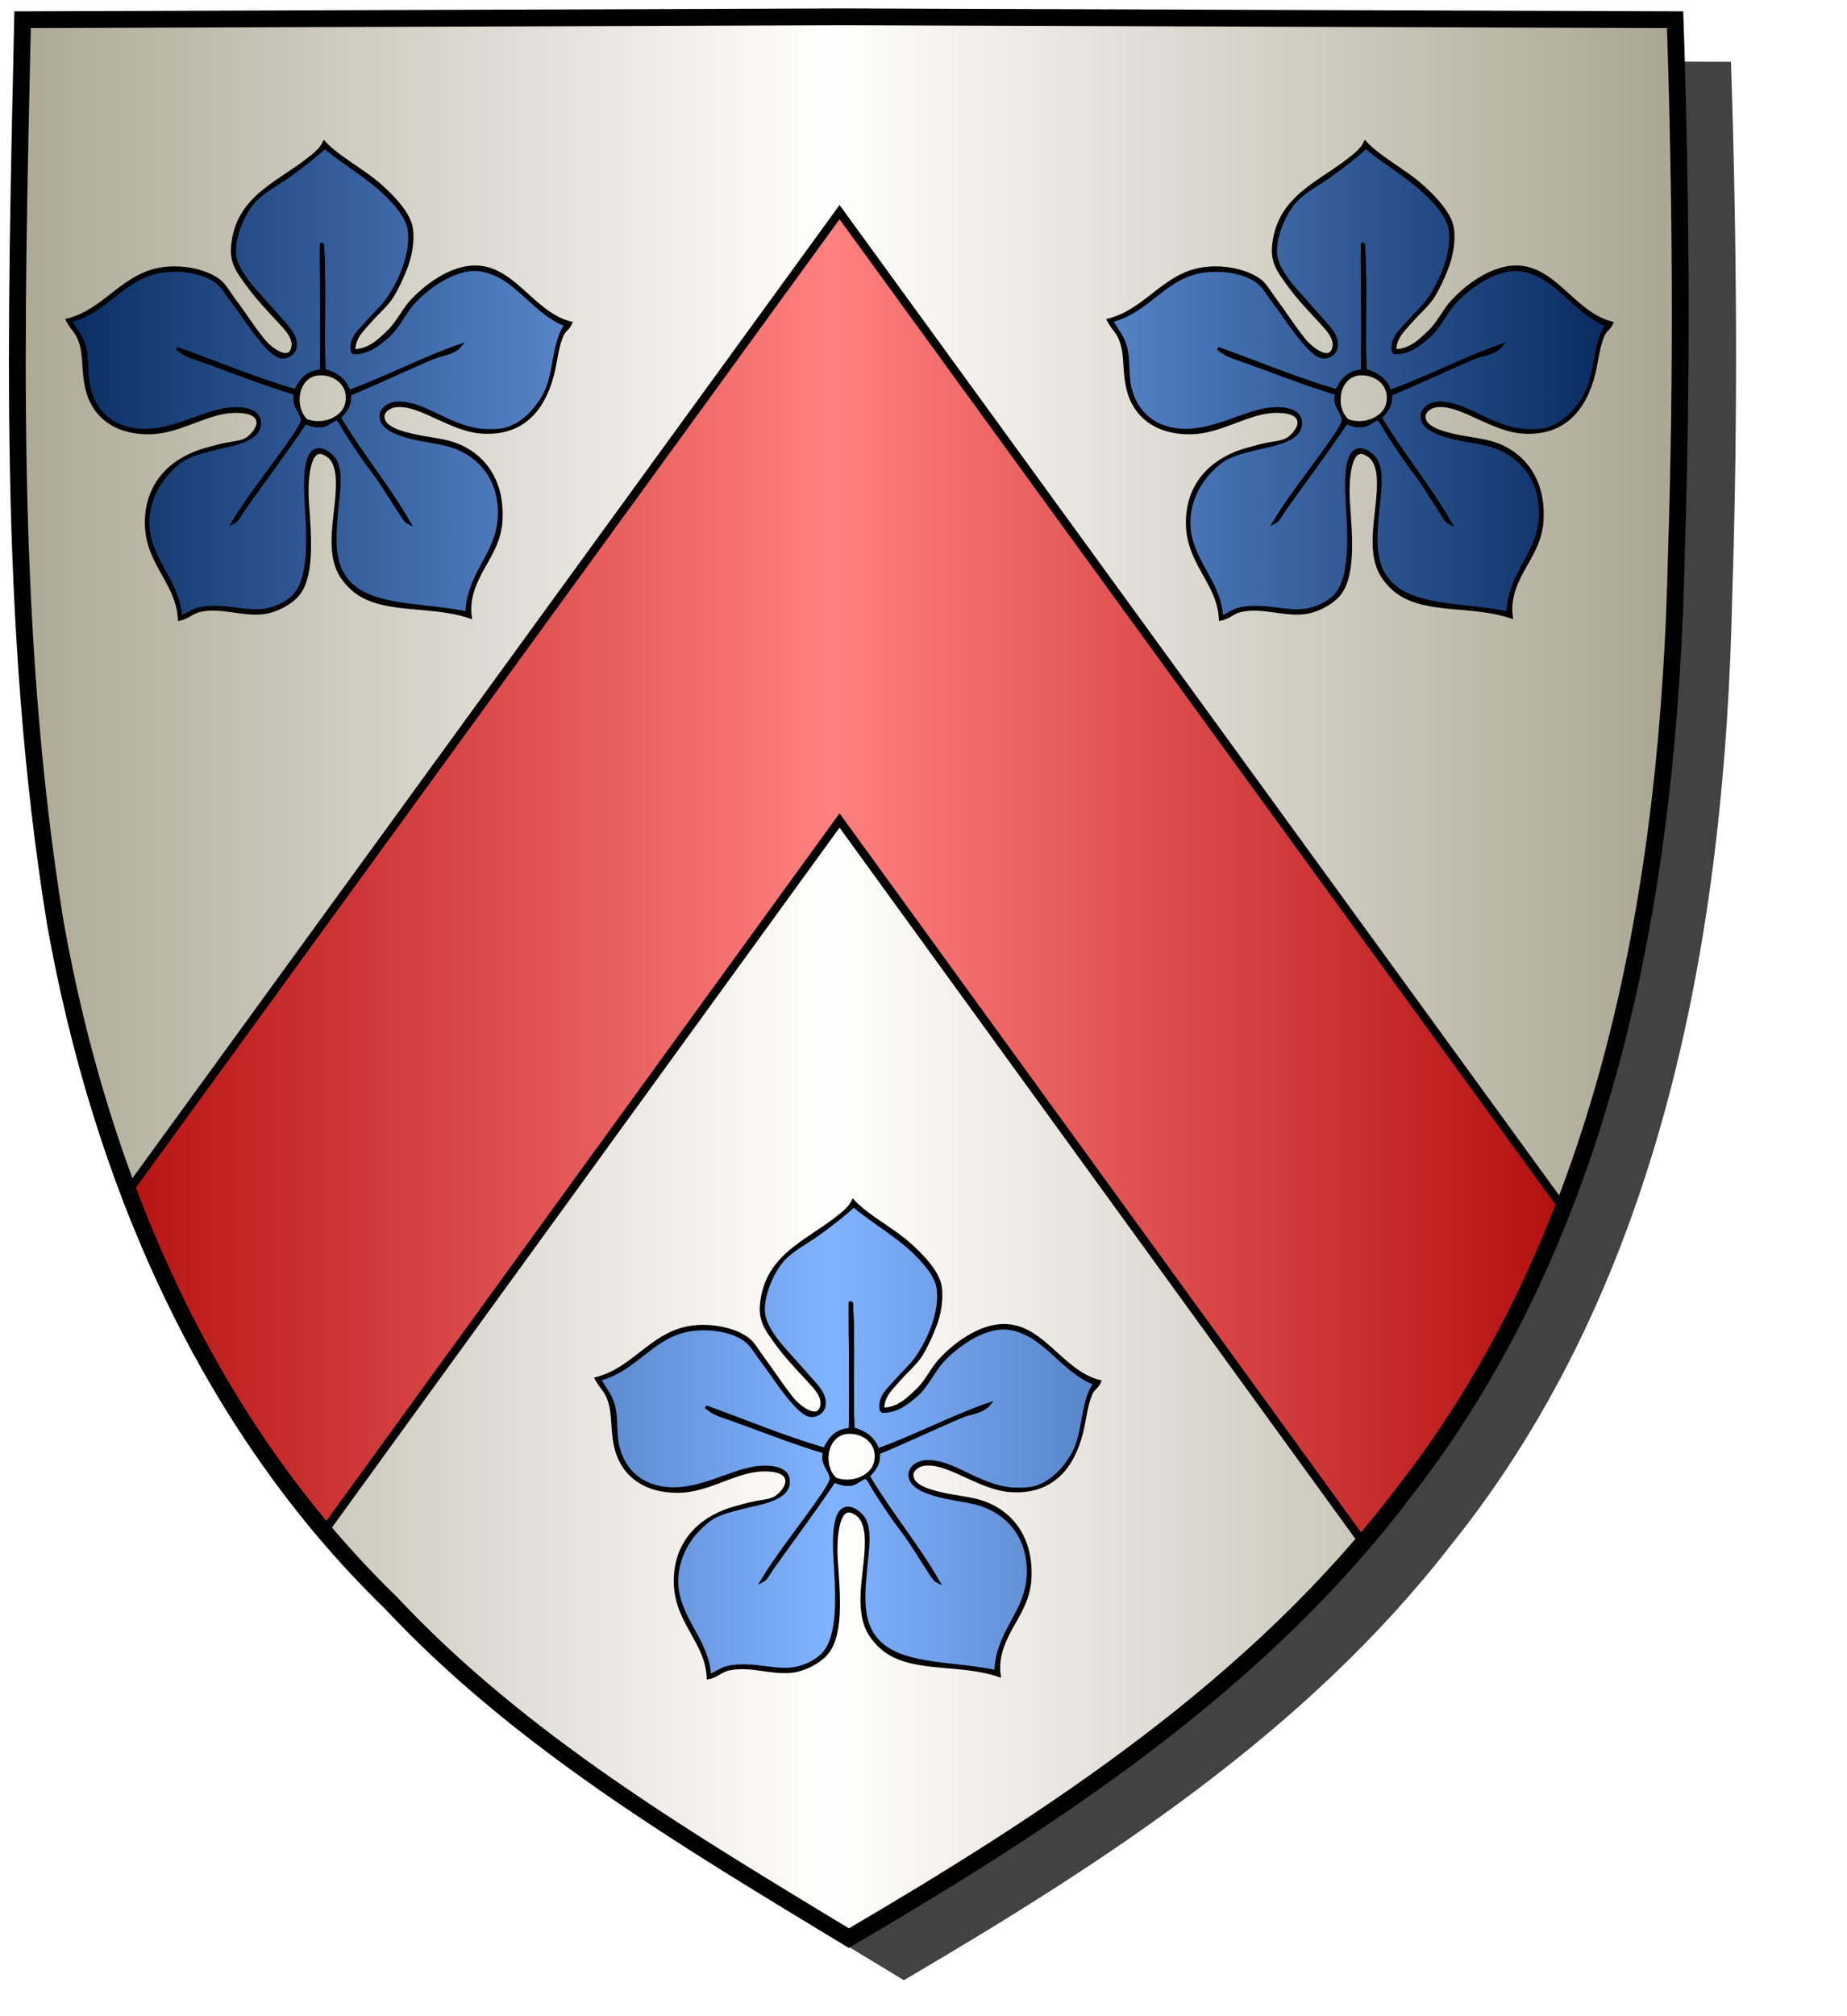
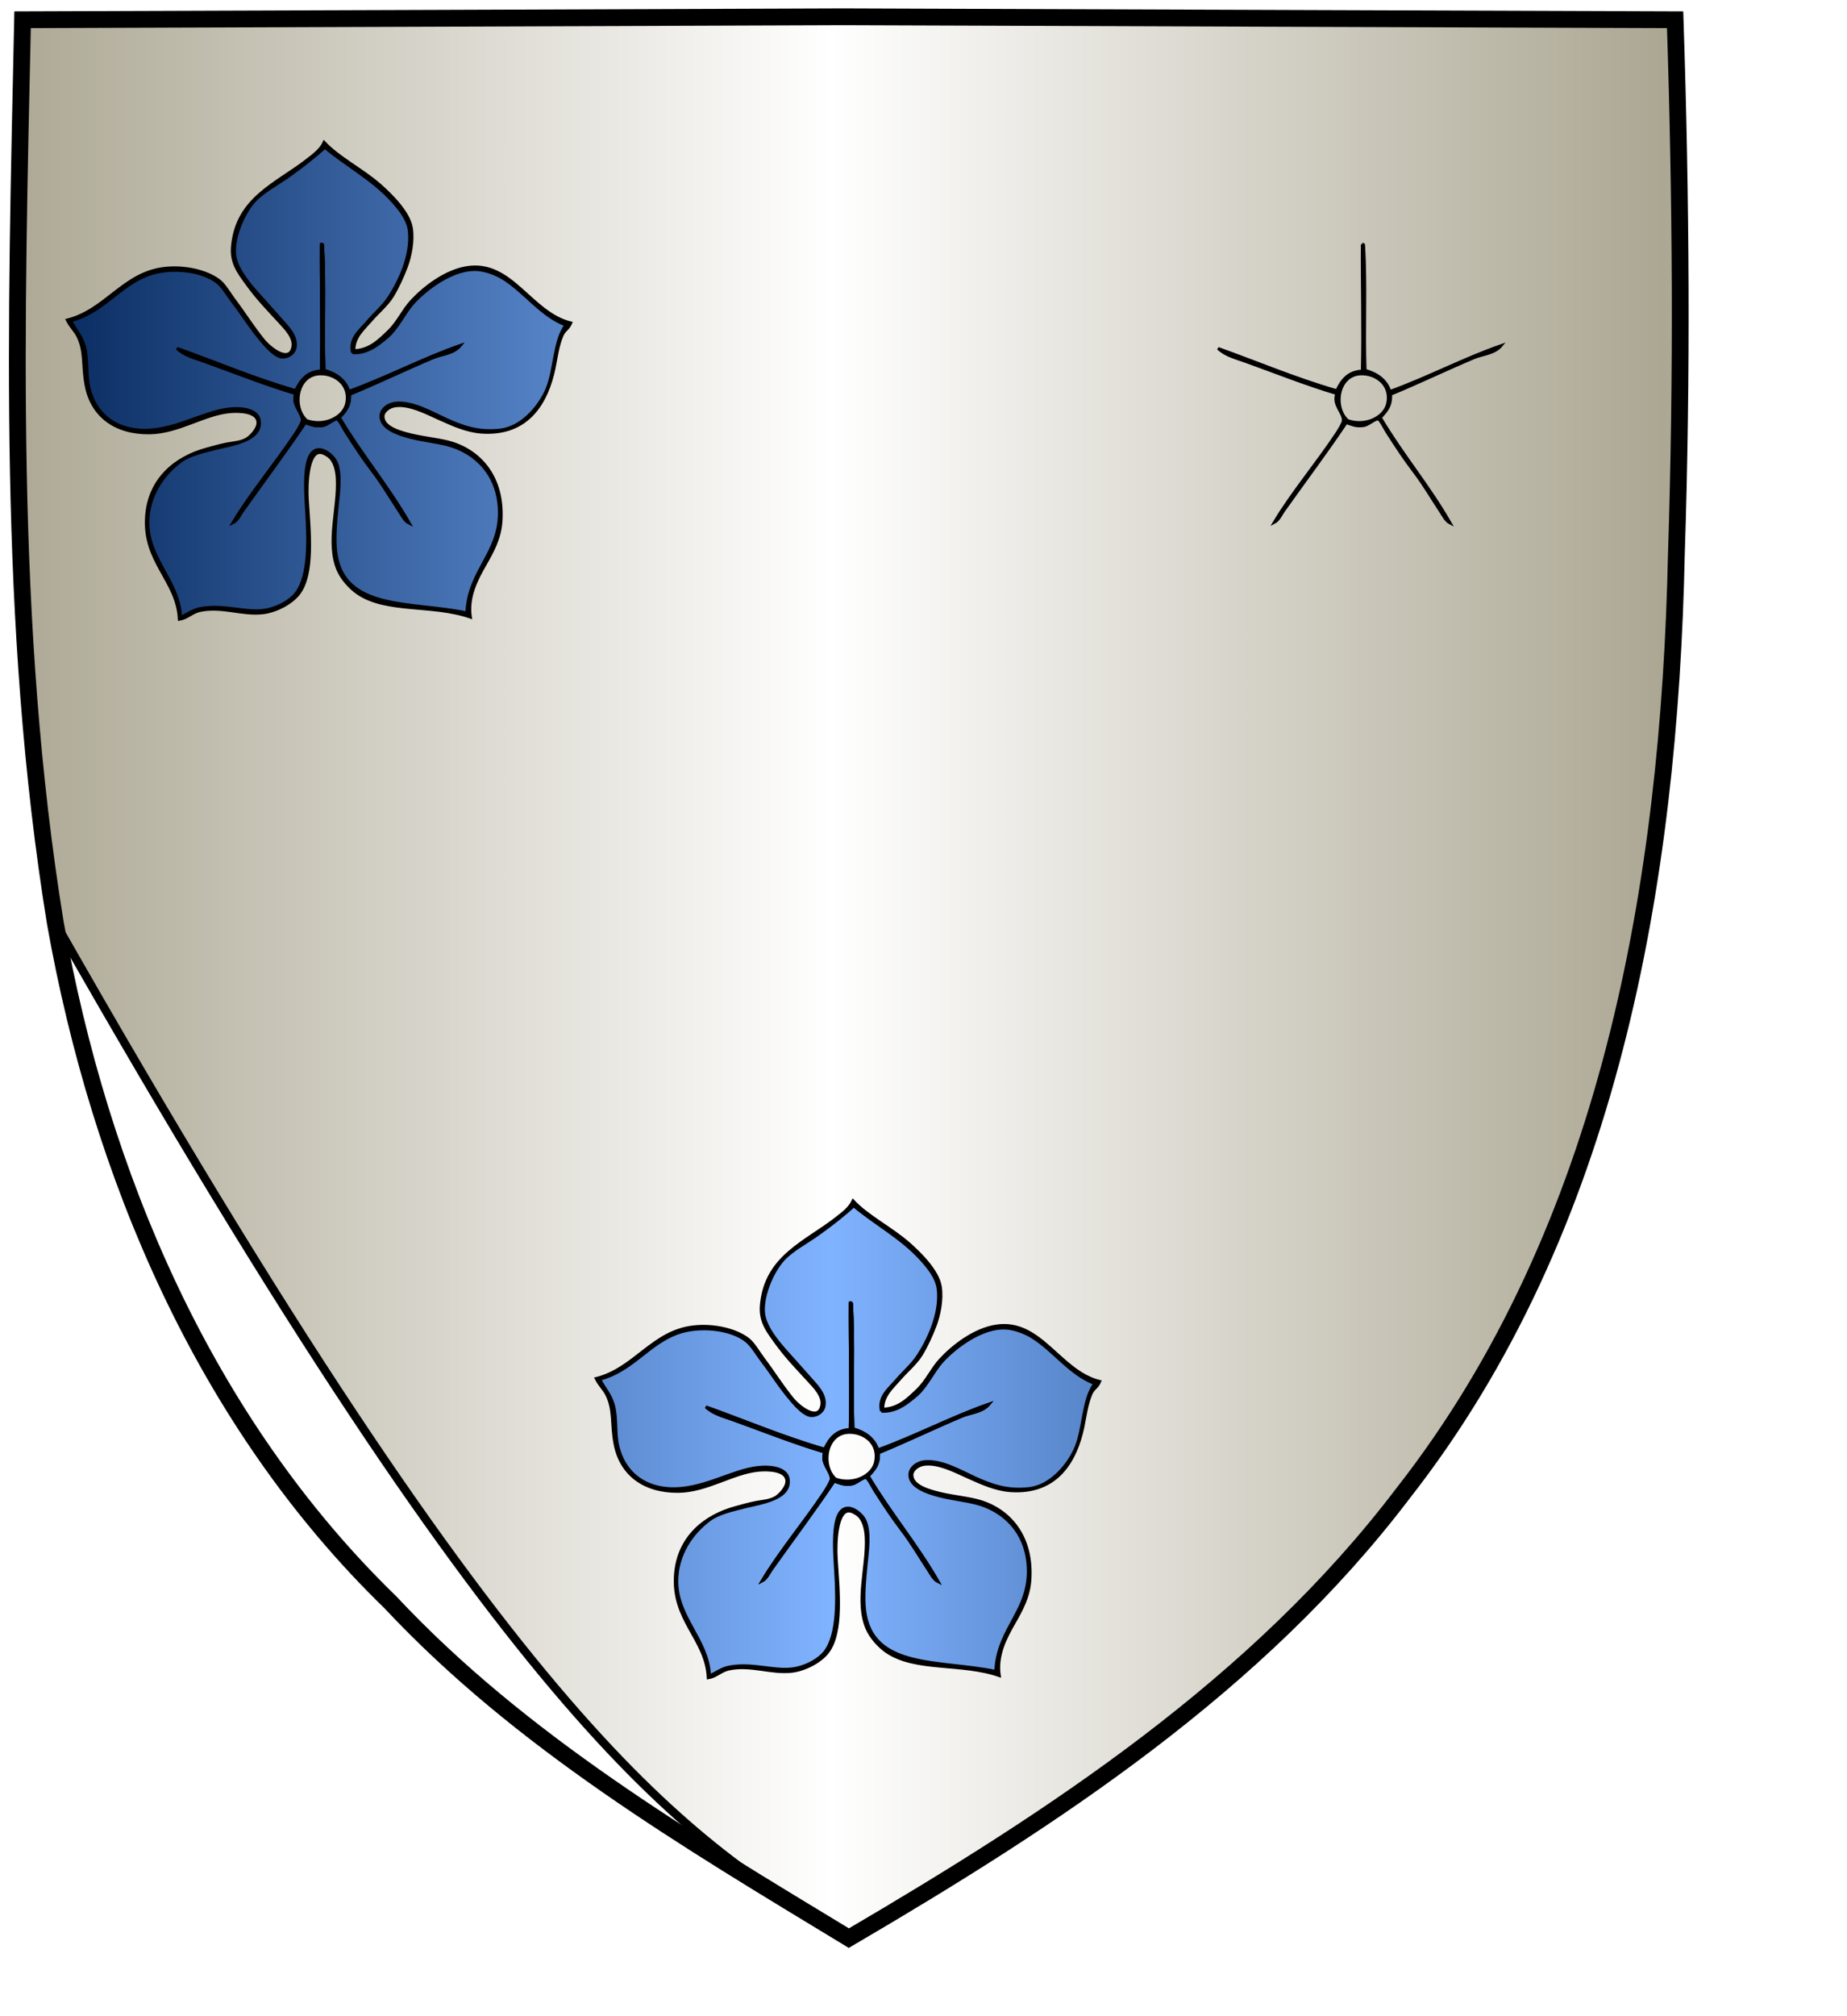
<svg xmlns="http://www.w3.org/2000/svg" xmlns:ns1="http://www.inkscape.org/namespaces/inkscape" xmlns:ns2="http://sodipodi.sourceforge.net/DTD/sodipodi-0.dtd" height="720" id="svg2" ns1:export-filename="ecu_francais_ancien.svg" ns1:export-xdpi="144" ns1:export-ydpi="144" ns1:output_extension="org.inkscape.output.svg.inkscape" ns1:version="1.0.2-2 (e86c870879, 2021-01-15)" ns2:docname="ecu_francais_ancien.svg" ns2:version="0.32" version="1.0" width="660">
  <ns2:namedview bordercolor="#666666" borderopacity="1.0" gridtolerance="10.0" guidetolerance="10.0" height="680px" id="base" ns1:current-layer="layer1" ns1:cx="396.46229" ns1:cy="478.04383" ns1:document-rotation="0" ns1:pageopacity="0.0" ns1:pageshadow="2" ns1:window-height="1009" ns1:window-maximized="1" ns1:window-width="1920" ns1:window-x="-8" ns1:window-y="-8" ns1:zoom="0.44547727" objecttolerance="10.0" pagecolor="#ffffff" showgrid="false" />
  <g id="layer5" style="display:inline">
-     <path d="M 301.239,6.004 C 203.544,6.380 105.788,6.695 8.069,7.048 C 5.761,114.502 2.462,222.997 19.746,329.451 C 35.733,419.429 73.064,507.742 139.474,572.164 C 186.117,622.007 245.447,657.038 303.324,692.122 C 375.128,649.934 446.745,603.655 498.391,537.006 C 574.740,442.231 596.523,316.491 599.027,197.913 C 601.125,134.313 600.692,70.642 598.580,7.048 C 499.470,6.700 400.325,6.351 301.239,6.004 z" id="path856" style="display:inline;overflow:visible;visibility:visible;opacity:1;fill:#424242;fill-opacity:1;fill-rule:evenodd;stroke:none;stroke-width:1.5;stroke-linecap:round;stroke-linejoin:round;stroke-miterlimit:4;stroke-dasharray:none;stroke-dashoffset:0;stroke-opacity:1;marker:none;marker-start:none;marker-mid:none;marker-end:none;filter:url(#filter3467)" transform="matrix(1.001,0,0,1,19.356,15.028)" />
-   </g>
+     </g>
  <g id="layer3" ns1:groupmode="layer" ns1:label="Fond écu" style="display:inline">
-     <path d="M 301.239,6.004 C 203.544,6.380 105.788,6.695 8.069,7.048 C 5.761,114.502 2.462,222.997 19.746,329.451 C 35.733,419.429 73.064,507.742 139.474,572.164 C 186.117,622.007 245.447,657.038 303.324,692.122 C 375.128,649.934 446.745,603.655 498.391,537.006 C 574.740,442.231 596.523,316.491 599.027,197.913 C 601.125,134.313 600.692,70.642 598.580,7.048 C 499.470,6.700 400.325,6.351 301.239,6.004 z" id="path856" style="fill:url(#linearGradientargent);stroke:black;stroke-width:3.000" />
+     <path d="M 301.239,6.004 C 203.544,6.380 105.788,6.695 8.069,7.048 C 5.761,114.502 2.462,222.997 19.746,329.451 C 186.117,622.007 245.447,657.038 303.324,692.122 C 375.128,649.934 446.745,603.655 498.391,537.006 C 574.740,442.231 596.523,316.491 599.027,197.913 C 601.125,134.313 600.692,70.642 598.580,7.048 C 499.470,6.700 400.325,6.351 301.239,6.004 z" id="path856" style="fill:url(#linearGradientargent);stroke:black;stroke-width:3.000" />
  </g>
  <g clip-path="url(#clip1)" id="layer4" ns1:groupmode="layer" ns1:label="Meubles" ns2:insensitive="true" style="fill:#ffffff">
    <g desc="partition" id="chevron" label="partition">
-       <path d="M 300.000,75.750 L 599.000,487.000 L 599.000,705.000 L 300.000,293.000 L 300.000,293.000 L 1.000,705.000 L 1.000,487.000 L 300.000,75.750 z" id="" style="fill:url(#linearGradientgueules);stroke:black;stroke-width:3.000" />
-     </g>
+       </g>
    <g desc="quintefeuille" id="quintefeuille 3" label="végétaux">
      <g id="">
        <path d="M 126.486,125.205 C 132.160,125.034 135.595,121.400 138.711,118.442 C 142.178,115.151 143.961,110.830 147.035,107.517 C 151.565,102.635 159.090,96.796 166.803,95.552 C 182.886,92.959 189.563,111.813 204.000,115.321 C 203.045,117.586 201.753,117.726 200.879,119.743 C 199.254,123.489 198.764,127.864 198.017,131.448 C 195.455,143.742 188.609,155.527 172.006,154.338 C 166.553,153.947 161.392,151.511 156.659,149.396 C 152.445,147.513 146.067,144.144 141.052,144.974 C 138.955,145.321 136.948,146.934 136.890,148.616 C 136.748,152.793 143.447,154.473 147.295,155.379 C 152.145,156.520 157.614,156.969 161.601,158.240 C 172.552,161.729 180.088,171.547 179.029,186.332 C 178.603,192.279 175.980,197.015 173.306,201.679 C 170.206,207.090 167.039,213.245 168.104,220.408 C 154.557,215.678 138.111,218.912 127.786,211.824 C 125.165,210.024 122.156,206.784 120.763,203.500 C 116.636,193.769 121.027,181.417 120.503,170.986 C 120.338,167.695 119.467,164.500 117.382,162.922 C 116.599,162.330 115.157,161.459 114.000,161.621 C 109.972,162.187 109.503,172.997 109.838,178.529 C 110.491,189.294 112.316,204.914 106.717,212.084 C 104.020,215.537 98.452,218.333 93.971,218.847 C 86.458,219.709 79.182,216.355 71.341,218.066 C 68.654,218.653 66.882,220.740 64.058,221.188 C 63.406,207.207 51.101,200.747 52.353,184.251 C 53.352,171.078 62.675,163.332 73.942,160.321 C 76.014,159.767 78.605,158.990 81.225,158.500 C 83.562,158.063 86.180,157.942 88.249,156.679 C 89.345,156.010 92.340,153.199 92.150,150.697 C 91.858,146.846 85.286,146.741 82.006,147.055 C 72.853,147.929 63.660,154.497 53.393,154.598 C 41.270,154.718 32.871,148.615 30.763,137.691 C 29.379,130.520 30.515,125.703 27.902,120.263 C 26.815,118.002 25.371,116.987 24.000,114.280 C 37.868,110.791 44.090,97.464 58.855,95.812 C 66.079,95.004 73.895,96.809 78.364,100.234 C 80.240,101.672 82.096,104.962 83.827,107.257 C 87.522,112.159 90.079,116.416 94.231,121.564 C 96.273,124.094 103.437,130.027 104.636,123.905 C 105.297,120.528 101.858,117.139 99.954,115.061 C 95.232,109.910 91.817,106.483 87.728,100.754 C 85.123,97.103 82.533,93.740 83.046,88.009 C 84.600,70.668 98.857,65.654 109.838,57.055 C 112.244,55.171 114.569,53.502 115.821,50.812 C 121.043,56.438 129.676,60.685 135.850,66.159 C 139.919,69.766 146.186,75.946 147.035,81.506 C 147.741,86.135 146.608,91.574 145.214,95.292 C 143.864,98.892 142.025,102.827 140.272,105.697 C 138.244,109.014 134.956,111.638 132.468,114.540 C 129.942,117.487 126.350,120.431 126.486,125.205 M 131.168,115.061 C 133.686,112.103 136.962,109.293 138.971,106.217 C 142.546,100.743 147.162,91.414 146.254,82.546 C 145.815,78.259 142.629,74.496 140.012,71.621 C 132.978,63.898 123.678,59.052 116.081,52.633 C 112.887,55.606 108.164,59.336 103.335,62.777 C 99.008,65.861 94.054,68.372 90.850,71.882 C 87.433,75.624 83.532,83.807 83.827,90.350 C 84.108,96.620 90.995,103.538 95.012,108.038 C 96.711,109.942 98.723,112.247 101.254,115.061 C 103.419,117.467 106.321,120.647 105.416,124.425 C 105.054,125.936 103.319,127.567 100.994,127.546 C 98.593,127.525 95.643,124.276 93.971,122.344 C 89.598,117.290 87.050,112.904 83.306,108.038 C 81.415,105.579 79.823,102.672 77.844,101.014 C 72.249,96.331 60.568,95.277 52.873,98.153 C 42.531,102.018 36.776,111.588 25.301,114.540 C 26.972,117.840 29.164,119.915 30.243,123.905 C 31.478,128.470 30.698,133.835 31.803,138.471 C 33.911,147.313 40.384,152.887 49.751,153.558 C 61.713,154.415 72.309,147.008 82.006,146.014 C 87.031,145.500 92.120,146.494 92.671,150.176 C 93.735,157.294 82.999,158.711 77.584,160.061 C 72.735,161.269 67.800,162.366 64.578,164.743 C 58.257,169.404 53.002,177.034 52.873,186.332 C 52.689,199.586 63.958,207.378 64.578,220.408 C 67.212,219.198 68.971,217.779 71.601,217.286 C 80.172,215.681 88.131,219.076 95.012,217.806 C 98.106,217.236 101.779,215.775 104.636,213.124 C 110.433,207.746 110.289,194.391 109.578,182.951 C 109.103,175.311 107.986,161.437 113.480,160.581 C 116.059,160.179 119.072,162.904 119.983,164.743 C 122.043,168.902 121.020,175.700 120.503,180.870 C 119.944,186.455 119.431,192.376 119.983,196.997 C 122.528,218.322 146.958,214.681 166.803,218.847 C 167.459,202.743 180.068,196.908 178.249,179.829 C 177.113,169.172 170.181,162.118 161.341,159.280 C 157.234,157.962 151.494,157.455 146.514,156.159 C 142.204,155.037 136.032,152.946 136.110,148.616 C 136.158,145.935 138.939,144.149 141.572,143.934 C 147.612,143.440 154.433,147.462 159.260,149.656 C 165.284,152.394 170.907,154.463 178.769,153.558 C 186.690,152.646 192.924,144.869 195.416,138.991 C 198.309,132.171 197.956,121.630 202.179,116.101 C 193.224,112.636 187.516,104.231 179.809,99.454 C 177.363,97.938 173.909,96.604 170.965,96.332 C 161.807,95.485 151.815,103.657 147.815,108.038 C 144.325,111.860 142.221,117.165 138.191,120.523 C 134.937,123.235 131.192,126.316 125.965,125.986 C 124.680,120.923 128.724,117.931 131.168,115.061 z" id="" style="fill:#000000;stroke:black;stroke-width:1.000" />
        <path d="M 125.965,125.986 C 131.192,126.316 134.937,123.235 138.191,120.523 C 142.221,117.165 144.325,111.860 147.815,108.038 C 151.815,103.657 161.807,95.485 170.965,96.332 C 173.909,96.604 177.363,97.938 179.809,99.454 C 187.516,104.231 193.224,112.636 202.179,116.101 C 197.956,121.630 198.309,132.171 195.416,138.991 C 192.924,144.869 186.690,152.646 178.769,153.558 C 170.907,154.463 165.284,152.394 159.260,149.656 C 154.433,147.462 147.612,143.440 141.572,143.934 C 138.939,144.149 136.158,145.935 136.110,148.616 C 136.032,152.946 142.204,155.037 146.514,156.159 C 151.494,157.455 157.234,157.962 161.341,159.280 C 170.181,162.118 177.113,169.172 178.249,179.829 C 180.068,196.908 167.459,202.743 166.803,218.847 C 146.958,214.681 122.528,218.322 119.983,196.997 C 119.431,192.376 119.944,186.455 120.503,180.870 C 121.020,175.700 122.043,168.902 119.983,164.743 C 119.072,162.904 116.059,160.179 113.480,160.581 C 107.986,161.437 109.103,175.311 109.578,182.951 C 110.289,194.391 110.433,207.746 104.636,213.124 C 101.779,215.775 98.106,217.236 95.012,217.806 C 88.131,219.076 80.172,215.681 71.601,217.286 C 68.971,217.779 67.212,219.198 64.578,220.408 C 63.958,207.378 52.689,199.586 52.873,186.332 C 53.002,177.034 58.257,169.404 64.578,164.743 C 67.800,162.366 72.735,161.269 77.584,160.061 C 82.999,158.711 93.735,157.294 92.671,150.176 C 92.120,146.494 87.031,145.500 82.006,146.014 C 72.309,147.008 61.713,154.415 49.751,153.558 C 40.384,152.887 33.911,147.313 31.803,138.471 C 30.698,133.835 31.478,128.470 30.243,123.905 C 29.164,119.915 26.972,117.840 25.301,114.540 C 36.776,111.588 42.531,102.018 52.873,98.153 C 60.568,95.277 72.249,96.331 77.844,101.014 C 79.823,102.672 81.415,105.579 83.306,108.038 C 87.050,112.904 89.598,117.290 93.971,122.344 C 95.643,124.276 98.593,127.525 100.994,127.546 C 103.319,127.567 105.054,125.936 105.416,124.425 C 106.321,120.647 103.419,117.467 101.254,115.061 C 98.723,112.247 96.711,109.942 95.012,108.038 C 90.995,103.538 84.108,96.620 83.827,90.350 C 83.532,83.807 87.433,75.624 90.850,71.882 C 94.054,68.372 99.008,65.861 103.335,62.777 C 108.164,59.336 112.887,55.606 116.081,52.633 C 123.678,59.052 132.978,63.898 140.012,71.621 C 142.629,74.496 145.816,78.259 146.254,82.546 C 147.162,91.414 142.546,100.743 138.971,106.217 C 136.962,109.293 133.686,112.103 131.168,115.061 C 128.724,117.931 124.680,120.923 125.965,125.986 M 114.780,132.488 C 109.656,132.740 107.405,135.864 105.676,139.512 C 90.809,135.217 77.403,129.461 63.277,124.425 C 65.896,126.954 69.764,127.886 73.162,129.107 C 83.923,132.974 94.645,137.273 105.676,140.552 C 104.150,144.593 108.073,147.234 108.017,150.176 C 108.001,151.030 106.338,153.740 105.416,155.118 C 98.244,165.844 89.347,176.440 83.306,186.592 C 84.944,185.757 85.679,183.854 86.688,182.431 C 94.156,171.893 101.957,161.551 109.058,150.957 C 111.505,151.709 112.450,152.372 115.301,151.997 C 116.941,151.781 119.392,149.443 120.503,149.656 C 121.204,149.791 122.867,153.155 123.624,154.338 C 126.944,159.523 130.028,164.169 133.249,168.384 C 136.900,173.163 139.566,177.862 142.613,182.431 C 143.662,184.005 144.562,186.013 146.254,186.853 C 138.656,173.555 129.045,162.270 121.283,149.136 C 123.149,147.013 125.226,145.102 124.925,140.812 C 134.835,136.738 144.904,131.889 154.578,127.806 C 157.878,126.414 162.023,126.333 164.462,123.384 C 151.323,127.934 138.291,134.842 124.665,139.772 C 123.327,135.646 120.068,133.444 115.821,132.228 C 115.295,117.115 116.168,102.291 115.301,87.488 C 115.243,87.286 115.083,87.186 114.780,87.228 C 114.675,101.058 115.162,117.295 114.780,132.488 z" id="" style="fill:url(#linearGradientazur);stroke:black;stroke-width:1.000" />
        <path d="M 114.780,87.228 C 115.083,87.186 115.243,87.286 115.301,87.488 C 116.168,102.291 115.295,117.115 115.821,132.228 C 120.068,133.444 123.327,135.646 124.665,139.772 C 138.291,134.842 151.323,127.934 164.462,123.384 C 162.023,126.333 157.878,126.414 154.578,127.806 C 144.904,131.889 134.835,136.738 124.925,140.812 C 125.226,145.102 123.149,147.013 121.283,149.136 C 129.045,162.270 138.656,173.555 146.254,186.853 C 144.562,186.013 143.662,184.005 142.613,182.431 C 139.566,177.862 136.900,173.163 133.249,168.384 C 130.028,164.169 126.944,159.523 123.624,154.338 C 122.867,153.155 121.204,149.791 120.503,149.656 C 119.392,149.443 116.941,151.781 115.301,151.997 C 112.450,152.372 111.505,151.709 109.058,150.957 C 101.957,161.551 94.156,171.893 86.688,182.431 C 85.679,183.854 84.944,185.757 83.306,186.592 C 89.347,176.440 98.244,165.844 105.416,155.118 C 106.338,153.740 108.001,151.030 108.017,150.176 C 108.073,147.234 104.150,144.593 105.676,140.552 C 94.645,137.273 83.923,132.974 73.162,129.107 C 69.764,127.886 65.896,126.954 63.277,124.425 C 77.403,129.461 90.809,135.217 105.676,139.512 C 107.405,135.864 109.656,132.740 114.780,132.488 C 115.162,117.295 114.675,101.058 114.780,87.228 M 123.884,143.934 C 125.207,137.198 119.504,133.331 114.260,133.529 C 105.870,133.845 104.386,145.601 109.578,150.176 C 116.015,152.427 122.888,149.006 123.884,143.934 z" id="" style="fill:#000000;stroke:black;stroke-width:1.000" />
        <path d="M 109.578,150.176 C 104.386,145.601 105.870,133.845 114.260,133.529 C 119.504,133.331 125.207,137.198 123.884,143.934 C 122.888,149.006 116.015,152.427 109.578,150.176 z" id="" style="fill:url(#linearGradientargent);stroke:black;stroke-width:1.000" />
      </g>
    </g>
    <g desc="quintefeuille" id="quintefeuille 3" label="végétaux">
      <g id="">
-         <path d="M 498.486,125.205 C 504.160,125.034 507.595,121.400 510.711,118.442 C 514.178,115.151 515.961,110.830 519.035,107.517 C 523.565,102.635 531.090,96.796 538.803,95.552 C 554.886,92.959 561.563,111.813 576.000,115.321 C 575.045,117.586 573.753,117.726 572.879,119.743 C 571.254,123.489 570.764,127.864 570.017,131.448 C 567.455,143.742 560.609,155.527 544.006,154.338 C 538.553,153.947 533.392,151.511 528.659,149.396 C 524.445,147.513 518.067,144.144 513.052,144.974 C 510.955,145.321 508.948,146.934 508.890,148.616 C 508.748,152.793 515.447,154.473 519.295,155.379 C 524.145,156.520 529.614,156.969 533.601,158.240 C 544.552,161.729 552.088,171.547 551.029,186.332 C 550.603,192.279 547.980,197.015 545.306,201.679 C 542.206,207.090 539.039,213.245 540.104,220.408 C 526.557,215.678 510.111,218.912 499.786,211.824 C 497.165,210.024 494.156,206.784 492.763,203.500 C 488.636,193.769 493.027,181.417 492.503,170.986 C 492.338,167.695 491.467,164.500 489.382,162.922 C 488.599,162.330 487.157,161.459 486.000,161.621 C 481.972,162.187 481.503,172.997 481.838,178.529 C 482.491,189.294 484.316,204.914 478.717,212.084 C 476.020,215.537 470.452,218.333 465.971,218.847 C 458.458,219.709 451.182,216.355 443.341,218.066 C 440.654,218.653 438.882,220.740 436.058,221.188 C 435.406,207.207 423.101,200.747 424.353,184.251 C 425.352,171.078 434.674,163.332 445.942,160.321 C 448.014,159.767 450.605,158.990 453.225,158.500 C 455.562,158.063 458.180,157.942 460.249,156.679 C 461.345,156.010 464.340,153.199 464.150,150.697 C 463.858,146.846 457.286,146.741 454.006,147.055 C 444.853,147.929 435.660,154.497 425.393,154.598 C 413.270,154.718 404.871,148.615 402.763,137.691 C 401.379,130.520 402.515,125.703 399.902,120.263 C 398.815,118.002 397.371,116.987 396.000,114.280 C 409.868,110.791 416.090,97.464 430.855,95.812 C 438.079,95.004 445.895,96.809 450.364,100.234 C 452.240,101.672 454.096,104.962 455.827,107.257 C 459.522,112.159 462.079,116.416 466.231,121.564 C 468.273,124.094 475.437,130.027 476.636,123.905 C 477.297,120.528 473.858,117.139 471.954,115.061 C 467.232,109.910 463.817,106.483 459.728,100.754 C 457.123,97.103 454.533,93.740 455.046,88.009 C 456.600,70.668 470.857,65.654 481.838,57.055 C 484.244,55.171 486.569,53.502 487.821,50.812 C 493.043,56.438 501.676,60.685 507.850,66.159 C 511.919,69.766 518.186,75.946 519.035,81.506 C 519.741,86.135 518.608,91.574 517.214,95.292 C 515.864,98.892 514.025,102.827 512.272,105.697 C 510.244,109.014 506.956,111.638 504.468,114.540 C 501.943,117.487 498.350,120.431 498.486,125.205 M 503.168,115.061 C 505.686,112.103 508.962,109.293 510.971,106.217 C 514.546,100.743 519.162,91.414 518.254,82.546 C 517.815,78.259 514.629,74.496 512.012,71.621 C 504.978,63.898 495.678,59.052 488.081,52.633 C 484.887,55.606 480.164,59.336 475.335,62.777 C 471.009,65.861 466.054,68.372 462.850,71.882 C 459.433,75.624 455.532,83.807 455.827,90.350 C 456.108,96.620 462.995,103.538 467.012,108.038 C 468.711,109.942 470.723,112.247 473.254,115.061 C 475.419,117.467 478.321,120.647 477.416,124.425 C 477.054,125.936 475.319,127.567 472.994,127.546 C 470.593,127.525 467.643,124.276 465.971,122.344 C 461.598,117.290 459.050,112.904 455.306,108.038 C 453.415,105.579 451.823,102.672 449.844,101.014 C 444.249,96.331 432.568,95.277 424.873,98.153 C 414.531,102.018 408.776,111.588 397.301,114.540 C 398.972,117.840 401.164,119.915 402.243,123.905 C 403.478,128.470 402.698,133.835 403.803,138.471 C 405.911,147.313 412.384,152.887 421.751,153.558 C 433.713,154.415 444.309,147.008 454.006,146.014 C 459.031,145.500 464.120,146.494 464.671,150.176 C 465.735,157.294 454.999,158.711 449.584,160.061 C 444.735,161.269 439.800,162.366 436.578,164.743 C 430.257,169.404 425.002,177.034 424.873,186.332 C 424.689,199.586 435.958,207.378 436.578,220.408 C 439.212,219.198 440.971,217.779 443.601,217.286 C 452.172,215.681 460.131,219.076 467.012,217.806 C 470.106,217.236 473.779,215.775 476.636,213.124 C 482.433,207.746 482.289,194.391 481.578,182.951 C 481.103,175.311 479.986,161.437 485.480,160.581 C 488.059,160.179 491.072,162.904 491.983,164.743 C 494.043,168.902 493.020,175.700 492.503,180.870 C 491.944,186.455 491.431,192.376 491.983,196.997 C 494.528,218.322 518.958,214.681 538.803,218.847 C 539.459,202.743 552.068,196.908 550.249,179.829 C 549.113,169.172 542.181,162.118 533.341,159.280 C 529.234,157.962 523.494,157.455 518.514,156.159 C 514.204,155.037 508.032,152.946 508.110,148.616 C 508.158,145.935 510.939,144.149 513.572,143.934 C 519.612,143.440 526.433,147.462 531.260,149.656 C 537.284,152.394 542.907,154.463 550.769,153.558 C 558.690,152.646 564.924,144.869 567.416,138.991 C 570.309,132.171 569.956,121.630 574.179,116.101 C 565.224,112.636 559.516,104.231 551.809,99.454 C 549.363,97.938 545.909,96.604 542.965,96.332 C 533.807,95.485 523.815,103.657 519.815,108.038 C 516.325,111.860 514.221,117.165 510.191,120.523 C 506.937,123.235 503.192,126.316 497.965,125.986 C 496.680,120.923 500.724,117.931 503.168,115.061 z" id="" style="fill:#000000;stroke:black;stroke-width:1.000" />
-         <path d="M 497.965,125.986 C 503.192,126.316 506.937,123.235 510.191,120.523 C 514.221,117.165 516.325,111.860 519.815,108.038 C 523.815,103.657 533.807,95.485 542.965,96.332 C 545.909,96.604 549.363,97.938 551.809,99.454 C 559.516,104.231 565.224,112.636 574.179,116.101 C 569.956,121.630 570.309,132.171 567.416,138.991 C 564.924,144.869 558.690,152.646 550.769,153.558 C 542.907,154.463 537.284,152.394 531.260,149.656 C 526.433,147.462 519.612,143.440 513.572,143.934 C 510.939,144.149 508.158,145.935 508.110,148.616 C 508.032,152.946 514.204,155.037 518.514,156.159 C 523.494,157.455 529.234,157.962 533.341,159.280 C 542.181,162.118 549.113,169.172 550.249,179.829 C 552.068,196.908 539.459,202.743 538.803,218.847 C 518.958,214.681 494.528,218.322 491.983,196.997 C 491.431,192.376 491.944,186.455 492.503,180.870 C 493.020,175.700 494.043,168.902 491.983,164.743 C 491.072,162.904 488.059,160.179 485.480,160.581 C 479.986,161.437 481.103,175.311 481.578,182.951 C 482.289,194.391 482.433,207.746 476.636,213.124 C 473.779,215.775 470.106,217.236 467.012,217.806 C 460.131,219.076 452.172,215.681 443.601,217.286 C 440.971,217.779 439.212,219.198 436.578,220.408 C 435.958,207.378 424.689,199.586 424.873,186.332 C 425.002,177.034 430.257,169.404 436.578,164.743 C 439.800,162.366 444.735,161.269 449.584,160.061 C 454.999,158.711 465.735,157.294 464.671,150.176 C 464.120,146.494 459.031,145.500 454.006,146.014 C 444.309,147.008 433.713,154.415 421.751,153.558 C 412.384,152.887 405.911,147.313 403.803,138.471 C 402.698,133.835 403.478,128.470 402.243,123.905 C 401.164,119.915 398.972,117.840 397.301,114.540 C 408.776,111.588 414.531,102.018 424.873,98.153 C 432.568,95.277 444.249,96.331 449.844,101.014 C 451.823,102.672 453.415,105.579 455.306,108.038 C 459.050,112.904 461.598,117.290 465.971,122.344 C 467.643,124.276 470.593,127.525 472.994,127.546 C 475.319,127.567 477.054,125.936 477.416,124.425 C 478.321,120.647 475.419,117.467 473.254,115.061 C 470.723,112.247 468.711,109.942 467.012,108.038 C 462.995,103.538 456.108,96.620 455.827,90.350 C 455.532,83.807 459.433,75.624 462.850,71.882 C 466.054,68.372 471.009,65.861 475.335,62.777 C 480.164,59.336 484.887,55.606 488.081,52.633 C 495.678,59.052 504.978,63.898 512.012,71.621 C 514.629,74.496 517.815,78.259 518.254,82.546 C 519.162,91.414 514.546,100.743 510.971,106.217 C 508.962,109.293 505.686,112.103 503.168,115.061 C 500.724,117.931 496.680,120.923 497.965,125.986 M 486.780,132.488 C 481.656,132.740 479.405,135.864 477.676,139.512 C 462.809,135.217 449.403,129.461 435.277,124.425 C 437.896,126.954 441.764,127.886 445.162,129.107 C 455.923,132.974 466.645,137.273 477.676,140.552 C 476.150,144.593 480.073,147.234 480.017,150.176 C 480.001,151.030 478.338,153.740 477.416,155.118 C 470.244,165.844 461.346,176.440 455.306,186.592 C 456.944,185.757 457.679,183.854 458.688,182.431 C 466.156,171.893 473.957,161.551 481.058,150.957 C 483.505,151.709 484.450,152.372 487.301,151.997 C 488.941,151.781 491.392,149.443 492.503,149.656 C 493.204,149.791 494.867,153.155 495.624,154.338 C 498.944,159.523 502.028,164.169 505.249,168.384 C 508.900,173.163 511.566,177.862 514.613,182.431 C 515.662,184.005 516.562,186.013 518.254,186.853 C 510.656,173.555 501.045,162.270 493.283,149.136 C 495.149,147.013 497.226,145.102 496.925,140.812 C 506.835,136.738 516.904,131.889 526.578,127.806 C 529.878,126.414 534.023,126.333 536.462,123.384 C 523.323,127.934 510.291,134.842 496.665,139.772 C 495.327,135.646 492.068,133.444 487.821,132.228 C 487.295,117.115 488.168,102.291 487.301,87.488 C 487.243,87.286 487.083,87.186 486.780,87.228 C 486.675,101.058 487.162,117.295 486.780,132.488 z" id="" style="fill:url(#linearGradientazur);stroke:black;stroke-width:1.000" />
        <path d="M 486.780,87.228 C 487.083,87.186 487.243,87.286 487.301,87.488 C 488.168,102.291 487.295,117.115 487.821,132.228 C 492.068,133.444 495.327,135.646 496.665,139.772 C 510.291,134.842 523.323,127.934 536.462,123.384 C 534.023,126.333 529.878,126.414 526.578,127.806 C 516.904,131.889 506.835,136.738 496.925,140.812 C 497.226,145.102 495.149,147.013 493.283,149.136 C 501.045,162.270 510.656,173.555 518.254,186.853 C 516.562,186.013 515.662,184.005 514.613,182.431 C 511.566,177.862 508.900,173.163 505.249,168.384 C 502.028,164.169 498.944,159.523 495.624,154.338 C 494.867,153.155 493.204,149.791 492.503,149.656 C 491.392,149.443 488.941,151.781 487.301,151.997 C 484.450,152.372 483.505,151.709 481.058,150.957 C 473.957,161.551 466.156,171.893 458.688,182.431 C 457.679,183.854 456.944,185.757 455.306,186.592 C 461.346,176.440 470.244,165.844 477.416,155.118 C 478.338,153.740 480.001,151.030 480.017,150.176 C 480.073,147.234 476.150,144.593 477.676,140.552 C 466.645,137.273 455.923,132.974 445.162,129.107 C 441.764,127.886 437.896,126.954 435.277,124.425 C 449.403,129.461 462.809,135.217 477.676,139.512 C 479.405,135.864 481.656,132.740 486.780,132.488 C 487.162,117.295 486.675,101.058 486.780,87.228 M 495.884,143.934 C 497.207,137.198 491.504,133.331 486.260,133.529 C 477.870,133.845 476.386,145.601 481.578,150.176 C 488.015,152.427 494.888,149.006 495.884,143.934 z" id="" style="fill:#000000;stroke:black;stroke-width:1.000" />
        <path d="M 481.578,150.176 C 476.386,145.601 477.870,133.845 486.260,133.529 C 491.504,133.331 497.207,137.198 495.884,143.934 C 494.888,149.006 488.015,152.427 481.578,150.176 z" id="" style="fill:url(#linearGradientargent);stroke:black;stroke-width:1.000" />
      </g>
    </g>
    <g desc="quintefeuille" id="quintefeuille 3" label="végétaux">
      <g id="">
        <path d="M 315.486,503.205 C 321.160,503.034 324.595,499.400 327.711,496.442 C 331.178,493.151 332.961,488.830 336.035,485.517 C 340.565,480.635 348.090,474.796 355.803,473.552 C 371.886,470.959 378.563,489.813 393.000,493.321 C 392.045,495.586 390.753,495.726 389.879,497.743 C 388.254,501.489 387.764,505.864 387.017,509.448 C 384.455,521.742 377.609,533.527 361.006,532.338 C 355.553,531.947 350.392,529.511 345.659,527.396 C 341.445,525.513 335.067,522.144 330.052,522.974 C 327.955,523.321 325.948,524.934 325.890,526.616 C 325.748,530.793 332.447,532.473 336.295,533.379 C 341.145,534.520 346.614,534.969 350.601,536.240 C 361.552,539.729 369.088,549.547 368.029,564.332 C 367.603,570.279 364.980,575.015 362.306,579.679 C 359.206,585.090 356.039,591.245 357.104,598.408 C 343.557,593.678 327.111,596.912 316.786,589.824 C 314.165,588.024 311.156,584.784 309.763,581.500 C 305.636,571.769 310.027,559.417 309.503,548.986 C 309.338,545.695 308.467,542.500 306.382,540.922 C 305.599,540.330 304.157,539.459 303.000,539.621 C 298.972,540.187 298.503,550.997 298.838,556.529 C 299.491,567.294 301.316,582.914 295.717,590.084 C 293.020,593.537 287.452,596.333 282.971,596.847 C 275.458,597.709 268.182,594.355 260.341,596.066 C 257.654,596.653 255.882,598.740 253.058,599.188 C 252.406,585.207 240.101,578.747 241.353,562.251 C 242.352,549.078 251.674,541.332 262.942,538.321 C 265.014,537.767 267.605,536.990 270.225,536.500 C 272.562,536.063 275.180,535.942 277.249,534.679 C 278.345,534.010 281.340,531.199 281.150,528.697 C 280.858,524.846 274.286,524.741 271.006,525.055 C 261.853,525.929 252.660,532.497 242.393,532.598 C 230.270,532.718 221.871,526.615 219.763,515.691 C 218.379,508.520 219.515,503.703 216.902,498.263 C 215.815,496.002 214.371,494.987 213.000,492.280 C 226.868,488.791 233.090,475.464 247.855,473.812 C 255.079,473.004 262.895,474.809 267.364,478.234 C 269.240,479.672 271.096,482.962 272.827,485.257 C 276.522,490.159 279.079,494.416 283.231,499.564 C 285.273,502.094 292.437,508.027 293.636,501.905 C 294.297,498.528 290.858,495.138 288.954,493.061 C 284.232,487.910 280.817,484.483 276.728,478.754 C 274.123,475.103 271.533,471.740 272.046,466.009 C 273.600,448.668 287.857,443.654 298.838,435.055 C 301.244,433.171 303.569,431.502 304.821,428.812 C 310.043,434.438 318.676,438.685 324.850,444.159 C 328.919,447.766 335.186,453.946 336.035,459.506 C 336.741,464.135 335.608,469.574 334.214,473.292 C 332.864,476.892 331.025,480.827 329.272,483.697 C 327.244,487.014 323.956,489.638 321.468,492.540 C 318.942,495.487 315.350,498.431 315.486,503.205 M 320.168,493.061 C 322.686,490.103 325.962,487.293 327.971,484.217 C 331.546,478.743 336.162,469.414 335.254,460.546 C 334.815,456.259 331.629,452.496 329.012,449.621 C 321.978,441.898 312.678,437.052 305.081,430.633 C 301.887,433.606 297.164,437.336 292.335,440.777 C 288.009,443.861 283.054,446.372 279.850,449.881 C 276.433,453.624 272.532,461.807 272.827,468.350 C 273.108,474.620 279.995,481.538 284.012,486.038 C 285.711,487.942 287.723,490.247 290.254,493.061 C 292.419,495.467 295.321,498.647 294.416,502.425 C 294.054,503.936 292.319,505.567 289.994,505.546 C 287.593,505.525 284.643,502.276 282.971,500.344 C 278.598,495.290 276.050,490.904 272.306,486.038 C 270.415,483.579 268.823,480.672 266.844,479.014 C 261.249,474.331 249.568,473.277 241.873,476.153 C 231.531,480.018 225.776,489.588 214.301,492.540 C 215.972,495.840 218.164,497.915 219.243,501.905 C 220.478,506.470 219.698,511.835 220.803,516.471 C 222.911,525.313 229.384,530.887 238.751,531.558 C 250.713,532.415 261.309,525.008 271.006,524.014 C 276.031,523.500 281.120,524.494 281.671,528.176 C 282.735,535.294 271.999,536.711 266.584,538.061 C 261.735,539.269 256.800,540.366 253.578,542.743 C 247.257,547.404 242.002,555.034 241.873,564.332 C 241.689,577.586 252.958,585.378 253.578,598.408 C 256.212,597.198 257.971,595.779 260.601,595.286 C 269.172,593.681 277.131,597.076 284.012,595.806 C 287.106,595.236 290.779,593.775 293.636,591.124 C 299.433,585.746 299.289,572.391 298.578,560.951 C 298.103,553.311 296.986,539.437 302.480,538.581 C 305.059,538.179 308.072,540.904 308.983,542.743 C 311.043,546.902 310.020,553.700 309.503,558.870 C 308.944,564.455 308.431,570.376 308.983,574.997 C 311.528,596.322 335.958,592.681 355.803,596.847 C 356.459,580.743 369.068,574.908 367.249,557.829 C 366.113,547.172 359.181,540.118 350.341,537.280 C 346.234,535.962 340.494,535.455 335.514,534.159 C 331.204,533.037 325.032,530.946 325.110,526.616 C 325.158,523.935 327.939,522.149 330.572,521.934 C 336.612,521.440 343.433,525.462 348.260,527.656 C 354.284,530.394 359.907,532.463 367.769,531.558 C 375.690,530.646 381.924,522.869 384.416,516.991 C 387.309,510.171 386.956,499.630 391.179,494.101 C 382.224,490.636 376.516,482.231 368.809,477.454 C 366.363,475.938 362.909,474.604 359.965,474.332 C 350.807,473.485 340.815,481.657 336.815,486.038 C 333.325,489.860 331.221,495.164 327.191,498.523 C 323.937,501.235 320.192,504.316 314.965,503.986 C 313.680,498.923 317.724,495.931 320.168,493.061 z" id="" style="fill:#000000;stroke:black;stroke-width:1.000" />
        <path d="M 314.965,503.986 C 320.192,504.316 323.937,501.235 327.191,498.523 C 331.221,495.164 333.325,489.860 336.815,486.038 C 340.815,481.657 350.807,473.485 359.965,474.332 C 362.909,474.604 366.363,475.938 368.809,477.454 C 376.516,482.231 382.224,490.636 391.179,494.101 C 386.956,499.630 387.309,510.171 384.416,516.991 C 381.924,522.869 375.690,530.646 367.769,531.558 C 359.907,532.463 354.284,530.394 348.260,527.656 C 343.433,525.462 336.612,521.440 330.572,521.934 C 327.939,522.149 325.158,523.935 325.110,526.616 C 325.032,530.946 331.204,533.037 335.514,534.159 C 340.494,535.455 346.234,535.962 350.341,537.280 C 359.181,540.118 366.113,547.172 367.249,557.829 C 369.068,574.908 356.459,580.743 355.803,596.847 C 335.958,592.681 311.528,596.322 308.983,574.997 C 308.431,570.376 308.944,564.455 309.503,558.870 C 310.020,553.700 311.043,546.902 308.983,542.743 C 308.072,540.904 305.059,538.179 302.480,538.581 C 296.986,539.437 298.103,553.311 298.578,560.951 C 299.289,572.391 299.433,585.746 293.636,591.124 C 290.779,593.775 287.106,595.236 284.012,595.806 C 277.131,597.076 269.172,593.681 260.601,595.286 C 257.971,595.779 256.212,597.198 253.578,598.408 C 252.958,585.378 241.689,577.586 241.873,564.332 C 242.002,555.034 247.257,547.404 253.578,542.743 C 256.800,540.366 261.735,539.269 266.584,538.061 C 271.999,536.711 282.735,535.294 281.671,528.176 C 281.120,524.494 276.031,523.500 271.006,524.014 C 261.309,525.008 250.713,532.415 238.751,531.558 C 229.384,530.887 222.911,525.313 220.803,516.471 C 219.698,511.835 220.478,506.470 219.243,501.905 C 218.164,497.915 215.972,495.840 214.301,492.540 C 225.776,489.588 231.531,480.018 241.873,476.153 C 249.568,473.277 261.249,474.331 266.844,479.014 C 268.823,480.672 270.415,483.579 272.306,486.038 C 276.050,490.904 278.598,495.290 282.971,500.344 C 284.643,502.276 287.593,505.525 289.994,505.546 C 292.319,505.567 294.054,503.936 294.416,502.425 C 295.321,498.647 292.419,495.467 290.254,493.061 C 287.723,490.247 285.711,487.942 284.012,486.038 C 279.995,481.538 273.108,474.620 272.827,468.350 C 272.532,461.807 276.433,453.624 279.850,449.881 C 283.054,446.372 288.009,443.861 292.335,440.777 C 297.164,437.336 301.887,433.606 305.081,430.633 C 312.678,437.052 321.978,441.898 329.012,449.621 C 331.629,452.496 334.816,456.259 335.254,460.546 C 336.162,469.414 331.546,478.743 327.971,484.217 C 325.962,487.293 322.686,490.103 320.168,493.061 C 317.724,495.931 313.680,498.923 314.965,503.986 M 303.780,510.488 C 298.656,510.740 296.405,513.865 294.676,517.512 C 279.809,513.217 266.403,507.461 252.277,502.425 C 254.896,504.954 258.764,505.886 262.162,507.107 C 272.923,510.974 283.645,515.273 294.676,518.552 C 293.150,522.593 297.073,525.234 297.017,528.176 C 297.001,529.030 295.338,531.740 294.416,533.119 C 287.244,543.844 278.346,554.440 272.306,564.592 C 273.944,563.757 274.679,561.854 275.688,560.431 C 283.156,549.893 290.957,539.551 298.058,528.957 C 300.505,529.709 301.450,530.372 304.301,529.997 C 305.941,529.781 308.392,527.443 309.503,527.656 C 310.204,527.791 311.867,531.155 312.624,532.338 C 315.944,537.523 319.028,542.169 322.249,546.384 C 325.900,551.163 328.566,555.862 331.613,560.431 C 332.662,562.005 333.562,564.013 335.254,564.853 C 327.656,551.555 318.045,540.270 310.283,527.136 C 312.149,525.013 314.226,523.102 313.925,518.812 C 323.835,514.738 333.904,509.889 343.578,505.806 C 346.878,504.414 351.023,504.333 353.462,501.384 C 340.323,505.934 327.291,512.842 313.665,517.772 C 312.327,513.646 309.068,511.444 304.821,510.228 C 304.295,495.115 305.168,480.291 304.301,465.488 C 304.243,465.286 304.083,465.186 303.780,465.228 C 303.675,479.058 304.162,495.295 303.780,510.488 z" id="" style="fill:url(#linearGradientazur);stroke:black;stroke-width:1.000" />
        <path d="M 303.780,465.228 C 304.083,465.186 304.243,465.286 304.301,465.488 C 305.168,480.291 304.295,495.115 304.821,510.228 C 309.068,511.444 312.327,513.646 313.665,517.772 C 327.291,512.842 340.323,505.934 353.462,501.384 C 351.023,504.333 346.878,504.414 343.578,505.806 C 333.904,509.889 323.835,514.738 313.925,518.812 C 314.226,523.102 312.149,525.013 310.283,527.136 C 318.045,540.270 327.656,551.555 335.254,564.853 C 333.562,564.013 332.662,562.005 331.613,560.431 C 328.566,555.862 325.900,551.163 322.249,546.384 C 319.028,542.169 315.944,537.523 312.624,532.338 C 311.867,531.155 310.204,527.791 309.503,527.656 C 308.392,527.443 305.941,529.781 304.301,529.997 C 301.450,530.372 300.505,529.709 298.058,528.957 C 290.957,539.551 283.156,549.893 275.688,560.431 C 274.679,561.854 273.944,563.757 272.306,564.592 C 278.346,554.440 287.244,543.844 294.416,533.119 C 295.338,531.740 297.001,529.030 297.017,528.176 C 297.073,525.234 293.150,522.593 294.676,518.552 C 283.645,515.273 272.923,510.974 262.162,507.107 C 258.764,505.886 254.896,504.954 252.277,502.425 C 266.403,507.461 279.809,513.217 294.676,517.512 C 296.405,513.865 298.656,510.740 303.780,510.488 C 304.162,495.295 303.675,479.058 303.780,465.228 M 312.884,521.934 C 314.207,515.198 308.504,511.331 303.260,511.529 C 294.870,511.845 293.386,523.601 298.578,528.176 C 305.015,530.427 311.888,527.006 312.884,521.934 z" id="" style="fill:#000000;stroke:black;stroke-width:1.000" />
        <path d="M 298.578,528.176 C 293.386,523.601 294.870,511.845 303.260,511.529 C 308.504,511.331 314.207,515.198 312.884,521.934 C 311.888,527.006 305.015,530.427 298.578,528.176 z" id="" style="fill:url(#linearGradientargent);stroke:black;stroke-width:1.000" />
      </g>
    </g>
  </g>
  <g id="layer1" ns1:groupmode="layer" ns1:label="Contour final" ns2:insensitive="true">
    <path d="M 301.239,6.004 C 203.544,6.38 105.788,6.695 8.069,7.048 5.761,114.502 2.462,222.997 19.746,329.451 35.733,419.429 73.064,507.742 139.474,572.164 186.117,622.007 245.447,657.038 303.324,692.122 376.519,649.239 449.347,601.756 501.311,533.329 575.362,438.858 596.525,315.004 599.027,197.913 601.125,134.313 600.692,70.642 598.58,7.048 499.471,6.7 400.324,6.351 301.239,6.004 Z" id="path857" style="fill:none;stroke:#000000;stroke-width:6;stroke-linecap:butt;stroke-linejoin:miter;stroke-miterlimit:4;stroke-dasharray:none;stroke-opacity:1" />
  </g>
  <defs>
    <linearGradient gradientUnits="userSpaceOnUse" id="linearGradientgueules" spreadMethod="reflect" x1="297" x2="0" y1="100" y2="100">
      <stop id="stop99" offset="0.000" style="stop-color:#ff8080;stop-opacity:1.000;" />
      <stop id="stop100" offset="1.000" style="stop-color:#aa0000;stop-opacity:1.000;" />
    </linearGradient>
    <linearGradient gradientUnits="userSpaceOnUse" id="linearGradientazur" spreadMethod="reflect" x1="297" x2="0" y1="100" y2="100">
      <stop id="stop101" offset="0.000" style="stop-color:#80b3ff;stop-opacity:1.000;" />
      <stop id="stop102" offset="1.000" style="stop-color:#002255;stop-opacity:1.000;" />
    </linearGradient>
    <linearGradient gradientUnits="userSpaceOnUse" id="linearGradientargent" spreadMethod="reflect" x1="297" x2="0" y1="100" y2="100">
      <stop id="stop103" offset="0.000" style="stop-color:#ffffff;stop-opacity:1.000;" />
      <stop id="stop104" offset="1.000" style="stop-color:#aca793;stop-opacity:1.000;" />
    </linearGradient>
    <clipPath id="clip1">
      <path d="M 301.239,6.004 C 203.544,6.380 105.788,6.695 8.069,7.048 C 5.761,114.502 2.462,222.997 19.746,329.451 C 35.733,419.429 73.064,507.742 139.474,572.164 C 186.117,622.007 245.447,657.038 303.324,692.122 C 375.128,649.934 446.745,603.655 498.391,537.006 C 574.740,442.231 596.523,316.491 599.027,197.913 C 601.125,134.313 600.692,70.642 598.580,7.048 C 499.470,6.700 400.325,6.351 301.239,6.004 z" />
    </clipPath>
    <filter id="filter3467">
      <feGaussianBlur id="feGaussianBlur3469" stdDeviation="4.571" />
    </filter>
  </defs>
</svg>